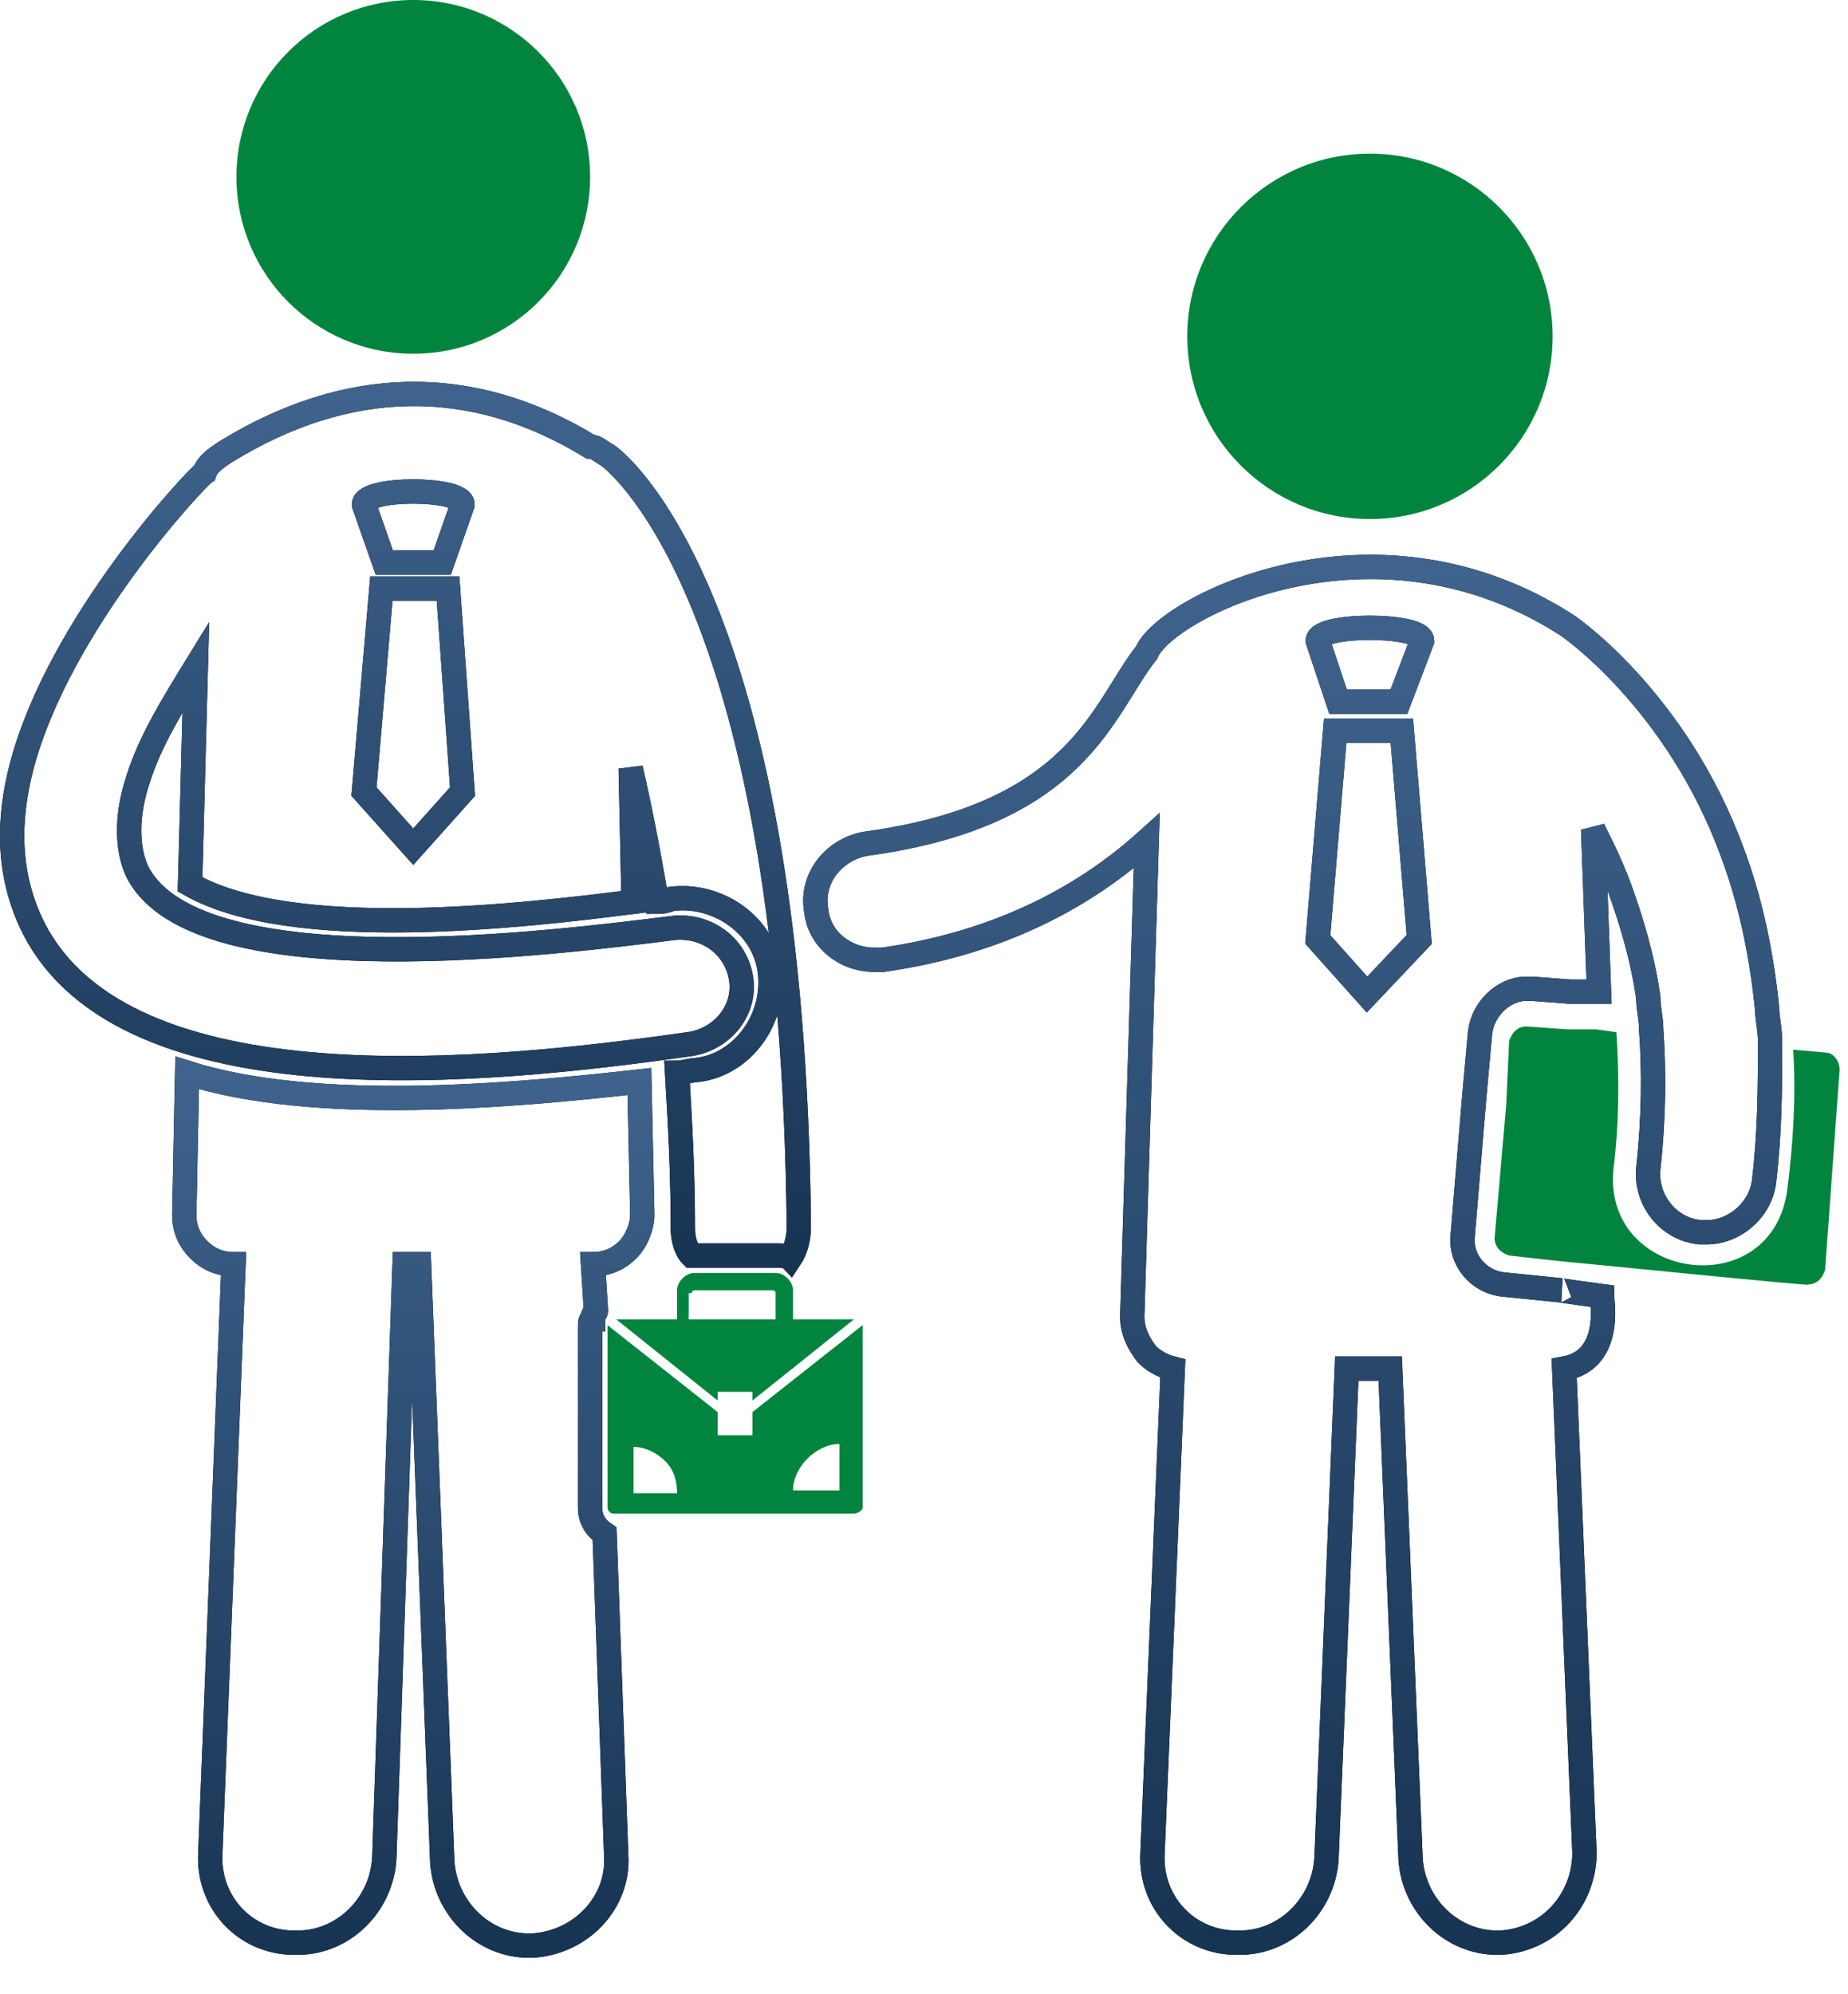
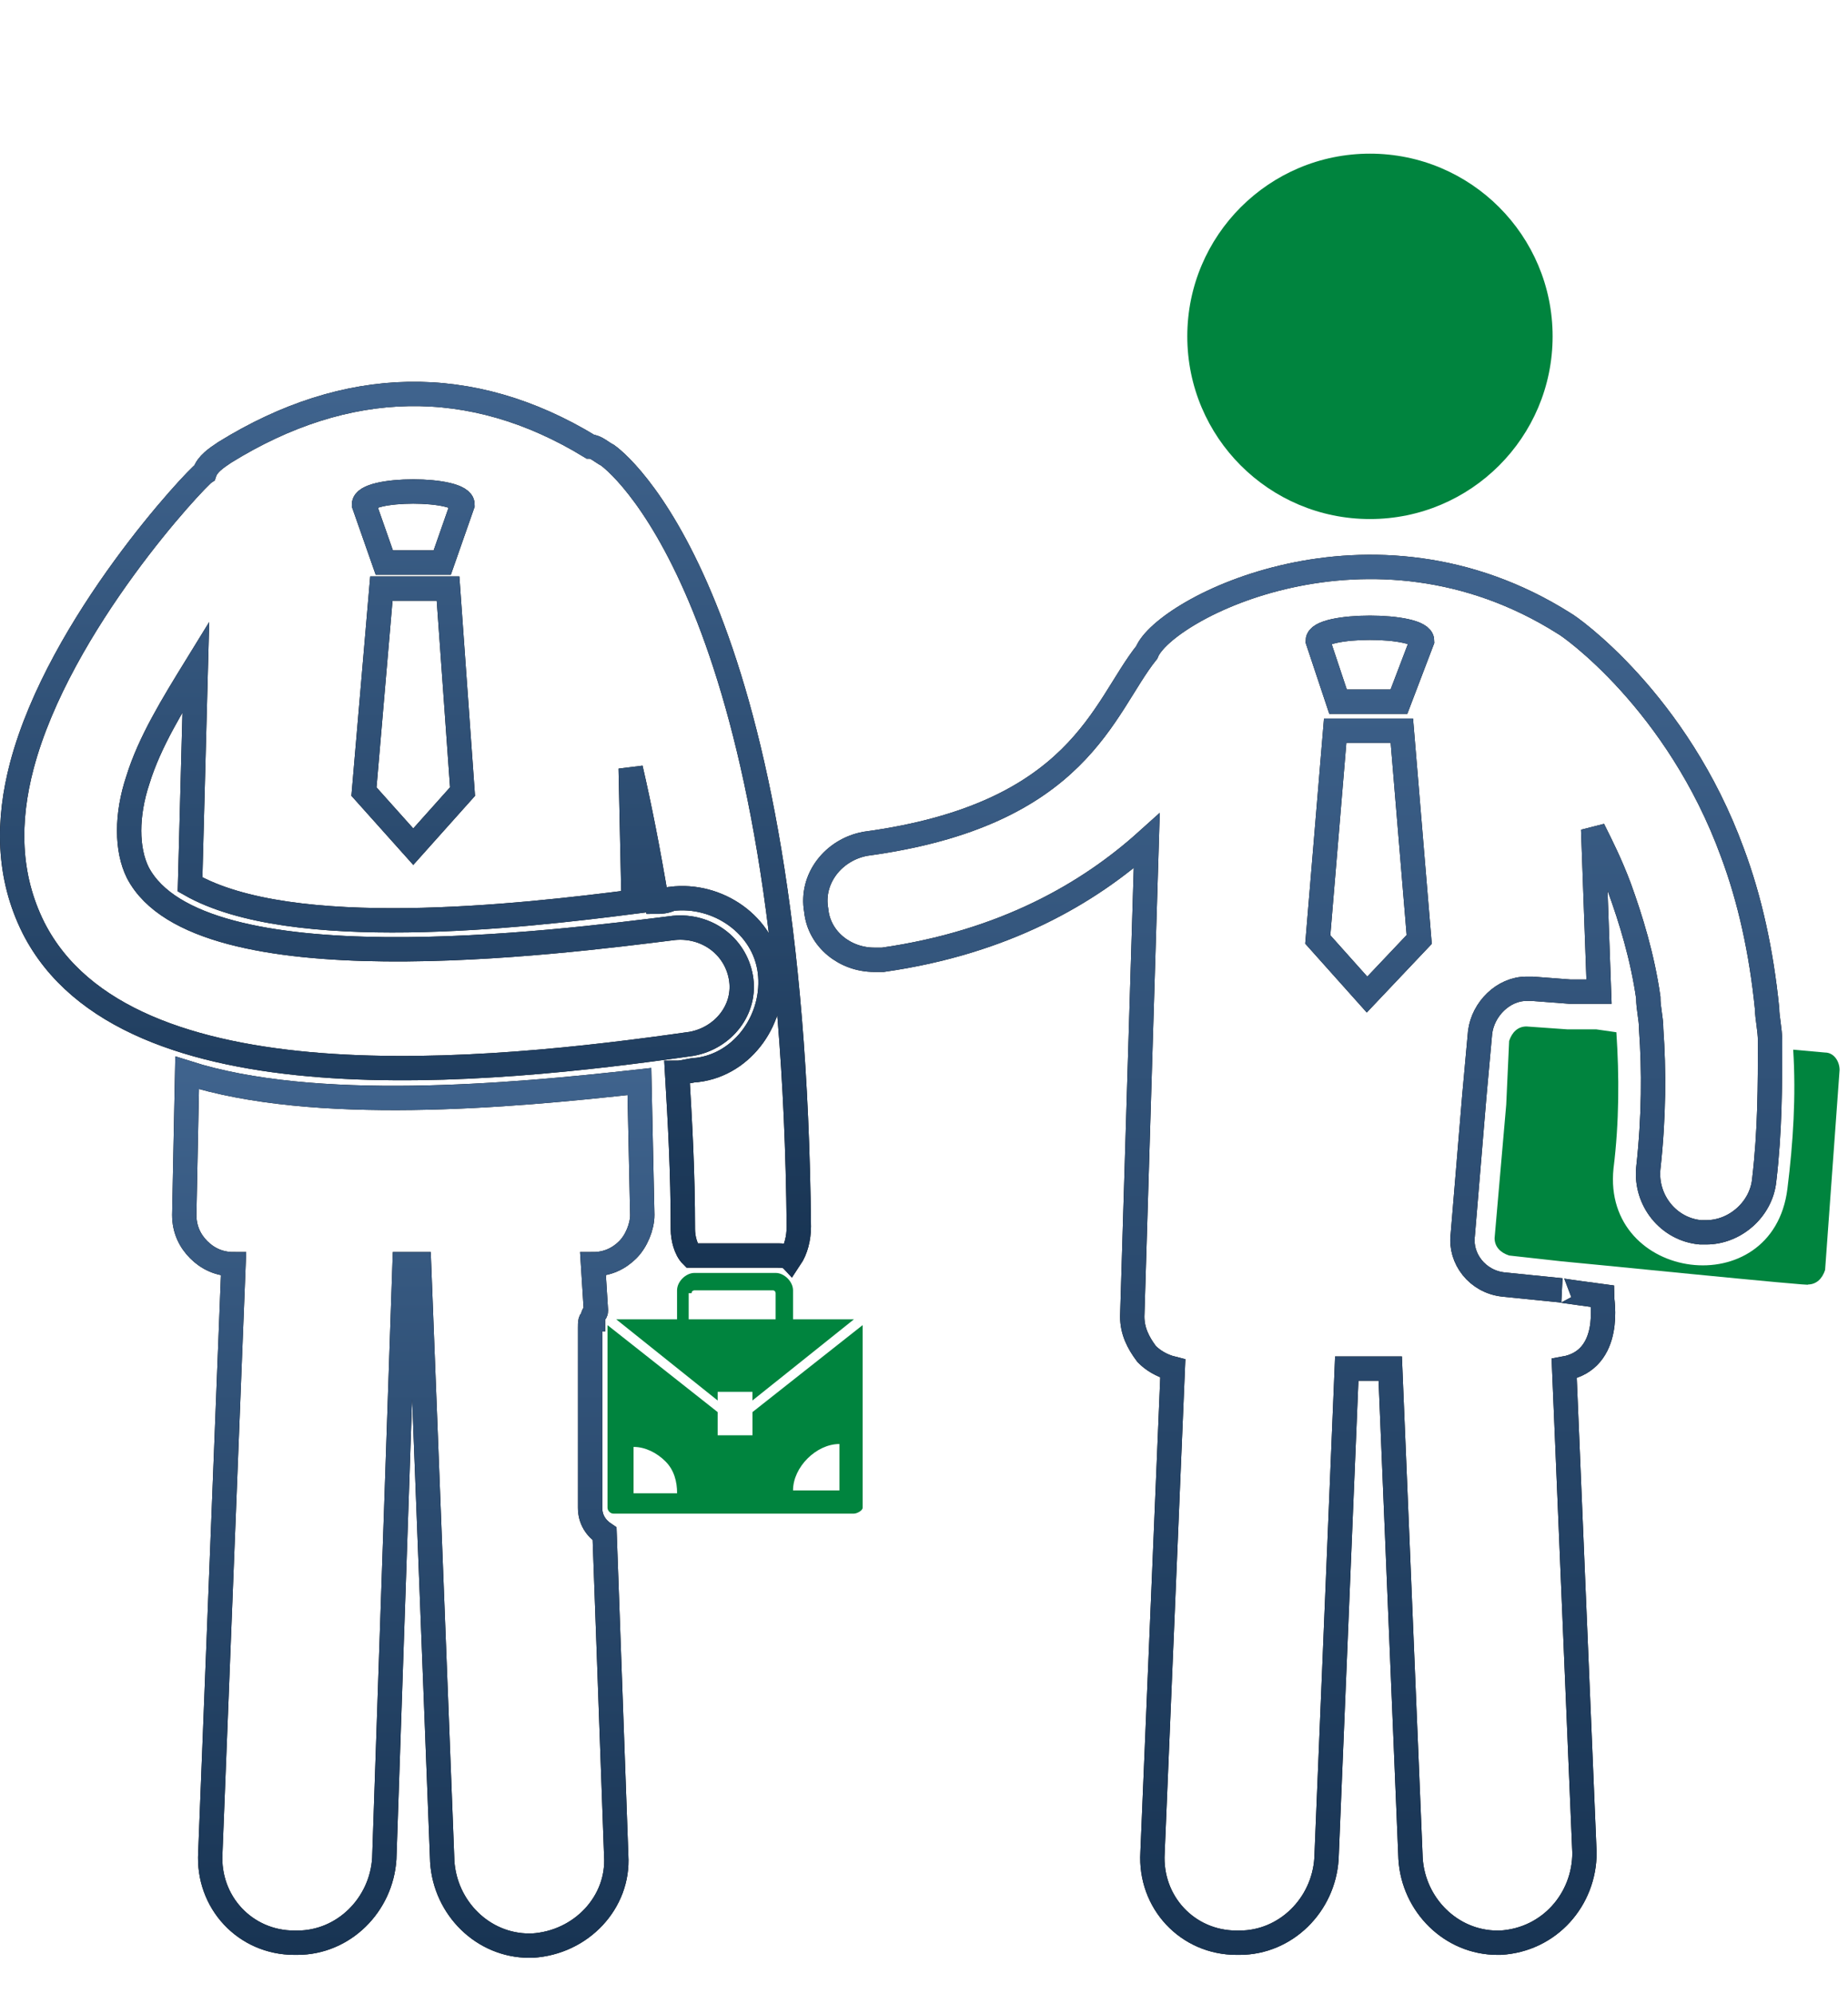
<svg xmlns="http://www.w3.org/2000/svg" width="38" height="41" viewBox="0 0 38 41" fill="none">
  <path d="M32.105 26.528L30.912 26.408C30.376 26.349 30.018 25.872 30.078 25.395L30.316 22.534L30.435 21.222C30.495 20.745 30.912 20.328 31.389 20.328H31.508L32.283 20.387H32.581H32.88L32.76 17.049C32.939 17.407 33.118 17.765 33.297 18.241C33.535 18.897 33.774 19.672 33.893 20.507C33.893 20.745 33.953 20.924 33.953 21.163C34.012 21.997 34.012 22.951 33.893 24.024C33.833 24.68 34.31 25.276 34.966 25.335C35.026 25.335 35.085 25.335 35.085 25.335C35.681 25.335 36.218 24.858 36.277 24.262C36.397 23.249 36.397 22.295 36.397 21.401C36.397 21.163 36.337 20.924 36.337 20.745C36.218 19.553 35.979 18.48 35.622 17.526C34.489 14.426 32.283 12.876 32.164 12.817C28.188 10.303 23.938 12.519 23.58 13.413C22.674 14.546 22.209 16.751 17.797 17.347C17.142 17.466 16.665 18.063 16.784 18.718C16.844 19.314 17.38 19.732 17.976 19.732C18.036 19.732 18.096 19.732 18.155 19.732C20.659 19.374 22.388 18.361 23.58 17.288L23.282 27.064C23.282 27.362 23.401 27.601 23.58 27.839C23.699 27.958 23.878 28.078 24.116 28.137L23.699 38.092C23.64 39.106 24.415 39.94 25.428 39.94H25.488C26.441 39.94 27.216 39.165 27.276 38.212L27.693 28.137H28.587L29.005 38.212C29.064 39.165 29.839 39.94 30.793 39.94H30.853C31.866 39.881 32.581 39.046 32.581 38.092L32.164 28.137C33.178 27.958 32.939 26.706 32.939 26.647C32.939 26.647 32.045 26.528 32.105 26.528ZM27.097 19.314L27.455 15.022H28.826L29.183 19.314L28.11 20.447L27.097 19.314ZM28.766 14.426H27.514L27.097 13.174C27.097 12.817 29.243 12.817 29.243 13.174L28.766 14.426Z" stroke="black" stroke-width="0.5" />
  <path d="M32.105 26.528L30.912 26.408C30.376 26.349 30.018 25.872 30.078 25.395L30.316 22.534L30.435 21.222C30.495 20.745 30.912 20.328 31.389 20.328H31.508L32.283 20.387H32.581H32.88L32.76 17.049C32.939 17.407 33.118 17.765 33.297 18.241C33.535 18.897 33.774 19.672 33.893 20.507C33.893 20.745 33.953 20.924 33.953 21.163C34.012 21.997 34.012 22.951 33.893 24.024C33.833 24.68 34.31 25.276 34.966 25.335C35.026 25.335 35.085 25.335 35.085 25.335C35.681 25.335 36.218 24.858 36.277 24.262C36.397 23.249 36.397 22.295 36.397 21.401C36.397 21.163 36.337 20.924 36.337 20.745C36.218 19.553 35.979 18.48 35.622 17.526C34.489 14.426 32.283 12.876 32.164 12.817C28.188 10.303 23.938 12.519 23.58 13.413C22.674 14.546 22.209 16.751 17.797 17.347C17.142 17.466 16.665 18.063 16.784 18.718C16.844 19.314 17.38 19.732 17.976 19.732C18.036 19.732 18.096 19.732 18.155 19.732C20.659 19.374 22.388 18.361 23.58 17.288L23.282 27.064C23.282 27.362 23.401 27.601 23.58 27.839C23.699 27.958 23.878 28.078 24.116 28.137L23.699 38.092C23.64 39.106 24.415 39.94 25.428 39.94H25.488C26.441 39.94 27.216 39.165 27.276 38.212L27.693 28.137H28.587L29.005 38.212C29.064 39.165 29.839 39.94 30.793 39.94H30.853C31.866 39.881 32.581 39.046 32.581 38.092L32.164 28.137C33.178 27.958 32.939 26.706 32.939 26.647C32.939 26.647 32.045 26.528 32.105 26.528ZM27.097 19.314L27.455 15.022H28.826L29.183 19.314L28.11 20.447L27.097 19.314ZM28.766 14.426H27.514L27.097 13.174C27.097 12.817 29.243 12.817 29.243 13.174L28.766 14.426Z" stroke="url(#paint0_linear_112_114)" stroke-width="0.5" />
  <path d="M12.134 30.998V27.302C12.134 27.183 12.134 27.124 12.194 27.124V27.064C12.194 27.005 12.254 27.005 12.254 26.945L12.194 25.991C12.492 25.991 12.73 25.872 12.909 25.693C13.088 25.514 13.207 25.216 13.207 24.978L13.148 22.235C10.465 22.534 6.471 22.891 3.848 22.057L3.789 24.978C3.789 25.276 3.908 25.514 4.087 25.693C4.265 25.872 4.504 25.991 4.802 25.991L4.325 38.092C4.265 39.106 5.04 39.94 6.054 39.94H6.113C7.067 39.94 7.842 39.165 7.902 38.212L8.319 25.991H8.617L9.094 38.271C9.154 39.225 9.929 40 10.883 40H10.942C11.956 39.94 12.73 39.106 12.671 38.152L12.432 31.535C12.254 31.416 12.134 31.237 12.134 30.998Z" stroke="black" stroke-width="0.5" />
  <path d="M12.134 30.998V27.302C12.134 27.183 12.134 27.124 12.194 27.124V27.064C12.194 27.005 12.254 27.005 12.254 26.945L12.194 25.991C12.492 25.991 12.73 25.872 12.909 25.693C13.088 25.514 13.207 25.216 13.207 24.978L13.148 22.235C10.465 22.534 6.471 22.891 3.848 22.057L3.789 24.978C3.789 25.276 3.908 25.514 4.087 25.693C4.265 25.872 4.504 25.991 4.802 25.991L4.325 38.092C4.265 39.106 5.04 39.94 6.054 39.94H6.113C7.067 39.94 7.842 39.165 7.902 38.212L8.319 25.991H8.617L9.094 38.271C9.154 39.225 9.929 40 10.883 40H10.942C11.956 39.94 12.73 39.106 12.671 38.152L12.432 31.535C12.254 31.416 12.134 31.237 12.134 30.998Z" stroke="url(#paint1_linear_112_114)" stroke-width="0.5" />
  <path d="M28.17 10.671C30.244 10.671 31.926 8.989 31.926 6.915C31.926 4.841 30.244 3.159 28.17 3.159C26.096 3.159 24.414 4.841 24.414 6.915C24.414 8.989 26.096 10.671 28.17 10.671Z" fill="#00843E" />
-   <path d="M8.498 7.273C10.506 7.273 12.134 5.645 12.134 3.636C12.134 1.628 10.506 0 8.498 0C6.49 0 4.862 1.628 4.862 3.636C4.862 5.645 6.49 7.273 8.498 7.273Z" fill="#00843E" />
  <path d="M37.529 21.639L36.873 21.58C36.933 22.534 36.873 23.487 36.754 24.441C36.456 26.826 32.939 26.349 33.178 24.024C33.297 23.07 33.297 22.116 33.237 21.222L32.82 21.162H32.522H32.224L31.389 21.103C31.21 21.103 31.091 21.222 31.032 21.401L30.972 22.712L30.733 25.454C30.733 25.633 30.853 25.753 31.032 25.812L32.105 25.931C32.164 25.931 37.47 26.468 37.172 26.408C37.35 26.408 37.47 26.289 37.529 26.11L37.827 21.997C37.827 21.818 37.708 21.639 37.529 21.639Z" fill="#00843E" />
  <path d="M14.221 21.46C14.877 21.341 15.353 20.745 15.234 20.089C15.115 19.434 14.519 19.016 13.863 19.076C11.479 19.374 4.087 20.328 2.835 17.943C2.596 17.466 2.596 16.751 2.835 16.036C3.073 15.261 3.55 14.486 4.027 13.711L3.908 18.182C5.994 19.374 10.704 18.837 13.028 18.539L12.969 15.797C13.148 16.572 13.326 17.466 13.505 18.539C13.565 18.539 13.684 18.539 13.803 18.48C14.757 18.36 15.711 19.016 15.83 19.97C15.95 20.924 15.294 21.878 14.34 21.997C14.221 21.997 14.042 22.056 13.923 22.056C13.982 23.07 14.042 24.083 14.042 25.276C14.042 25.454 14.101 25.693 14.221 25.812C14.28 25.812 14.28 25.812 14.34 25.812H15.95C16.069 25.812 16.188 25.812 16.247 25.872C16.367 25.693 16.426 25.454 16.426 25.216C16.307 12.697 12.909 9.657 12.492 9.359C12.373 9.299 12.254 9.18 12.134 9.18C9.69 7.69 7.127 7.75 4.623 9.299C4.444 9.419 4.265 9.538 4.206 9.717C4.027 9.836 1.225 12.817 0.45 15.738C0.152 16.87 0.152 18.003 0.689 19.076C2.596 22.831 10.048 22.056 14.221 21.46ZM9.511 16.274L8.498 17.407L7.484 16.274L7.842 12.101H9.213L9.511 16.274ZM9.094 11.565H7.902L7.484 10.373C7.484 10.015 9.511 10.015 9.511 10.373L9.094 11.565Z" stroke="black" stroke-width="0.5" />
  <path d="M14.221 21.46C14.877 21.341 15.353 20.745 15.234 20.089C15.115 19.434 14.519 19.016 13.863 19.076C11.479 19.374 4.087 20.328 2.835 17.943C2.596 17.466 2.596 16.751 2.835 16.036C3.073 15.261 3.55 14.486 4.027 13.711L3.908 18.182C5.994 19.374 10.704 18.837 13.028 18.539L12.969 15.797C13.148 16.572 13.326 17.466 13.505 18.539C13.565 18.539 13.684 18.539 13.803 18.48C14.757 18.36 15.711 19.016 15.83 19.97C15.95 20.924 15.294 21.878 14.34 21.997C14.221 21.997 14.042 22.056 13.923 22.056C13.982 23.07 14.042 24.083 14.042 25.276C14.042 25.454 14.101 25.693 14.221 25.812C14.28 25.812 14.28 25.812 14.34 25.812H15.95C16.069 25.812 16.188 25.812 16.247 25.872C16.367 25.693 16.426 25.454 16.426 25.216C16.307 12.697 12.909 9.657 12.492 9.359C12.373 9.299 12.254 9.18 12.134 9.18C9.69 7.69 7.127 7.75 4.623 9.299C4.444 9.419 4.265 9.538 4.206 9.717C4.027 9.836 1.225 12.817 0.45 15.738C0.152 16.87 0.152 18.003 0.689 19.076C2.596 22.831 10.048 22.056 14.221 21.46ZM9.511 16.274L8.498 17.407L7.484 16.274L7.842 12.101H9.213L9.511 16.274ZM9.094 11.565H7.902L7.484 10.373C7.484 10.015 9.511 10.015 9.511 10.373L9.094 11.565Z" stroke="url(#paint2_linear_112_114)" stroke-width="0.5" />
  <path d="M17.559 27.124H16.307V26.528C16.307 26.349 16.128 26.17 15.949 26.17H14.459H14.28C14.101 26.17 13.922 26.349 13.922 26.528V27.124H12.671L14.757 28.793V28.614H15.472V28.793L17.559 27.124ZM14.221 26.587C14.221 26.528 14.28 26.528 14.28 26.528H15.89C15.949 26.528 15.949 26.587 15.949 26.587V27.124H14.161V26.587H14.221Z" fill="#00843E" />
  <path d="M15.473 29.031V29.508H14.757V29.031L12.492 27.243V27.302V30.998C12.492 31.058 12.552 31.118 12.611 31.118H17.559C17.619 31.118 17.738 31.058 17.738 30.998V27.302V27.243L15.473 29.031ZM13.028 30.641V29.747C13.267 29.747 13.505 29.866 13.684 30.045C13.863 30.223 13.923 30.462 13.923 30.7H13.028V30.641ZM17.261 30.641H16.307C16.307 30.402 16.426 30.164 16.605 29.985C16.784 29.806 17.023 29.687 17.261 29.687V30.641Z" fill="#00843E" />
  <defs>
    <linearGradient id="paint0_linear_112_114" x1="26.581" y1="11.655" x2="26.581" y2="39.94" gradientUnits="userSpaceOnUse">
      <stop stop-color="#3F638D" />
      <stop offset="1" stop-color="#183453" />
    </linearGradient>
    <linearGradient id="paint1_linear_112_114" x1="8.498" y1="22.057" x2="8.498" y2="40" gradientUnits="userSpaceOnUse">
      <stop stop-color="#3F638D" />
      <stop offset="1" stop-color="#183453" />
    </linearGradient>
    <linearGradient id="paint2_linear_112_114" x1="8.338" y1="8.099" x2="8.338" y2="25.872" gradientUnits="userSpaceOnUse">
      <stop stop-color="#3F638D" />
      <stop offset="1" stop-color="#183453" />
    </linearGradient>
  </defs>
</svg>